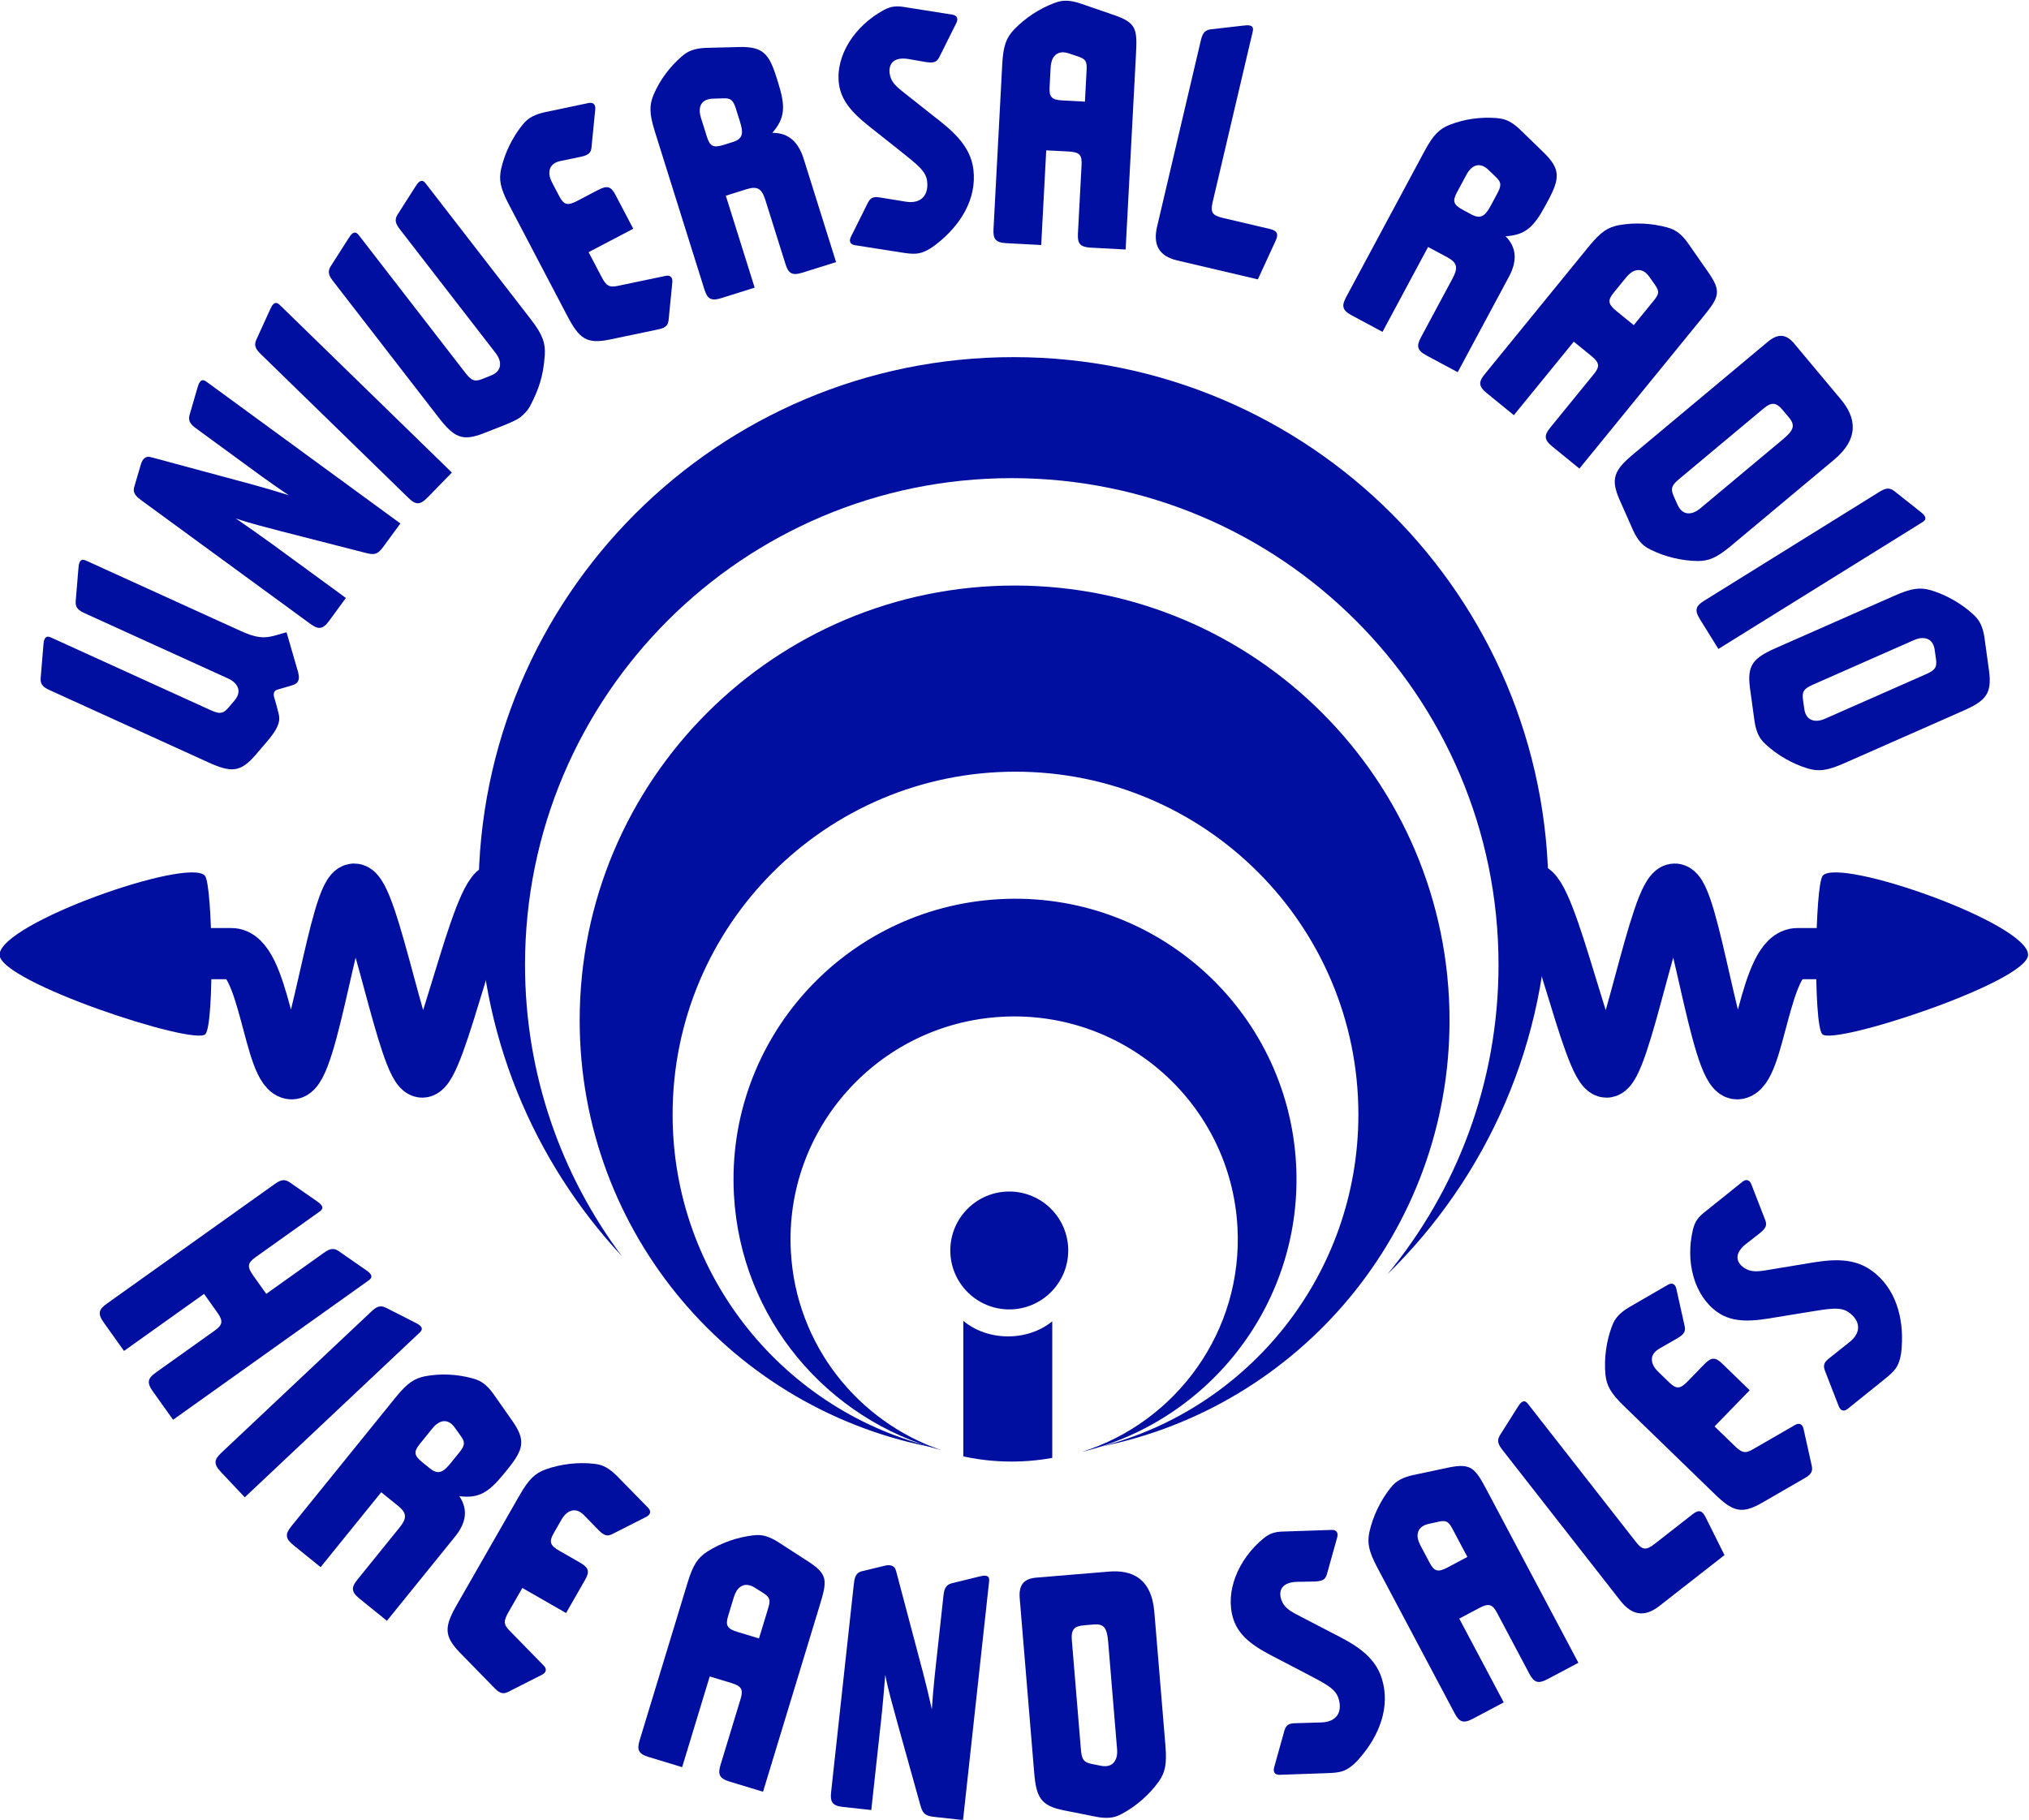
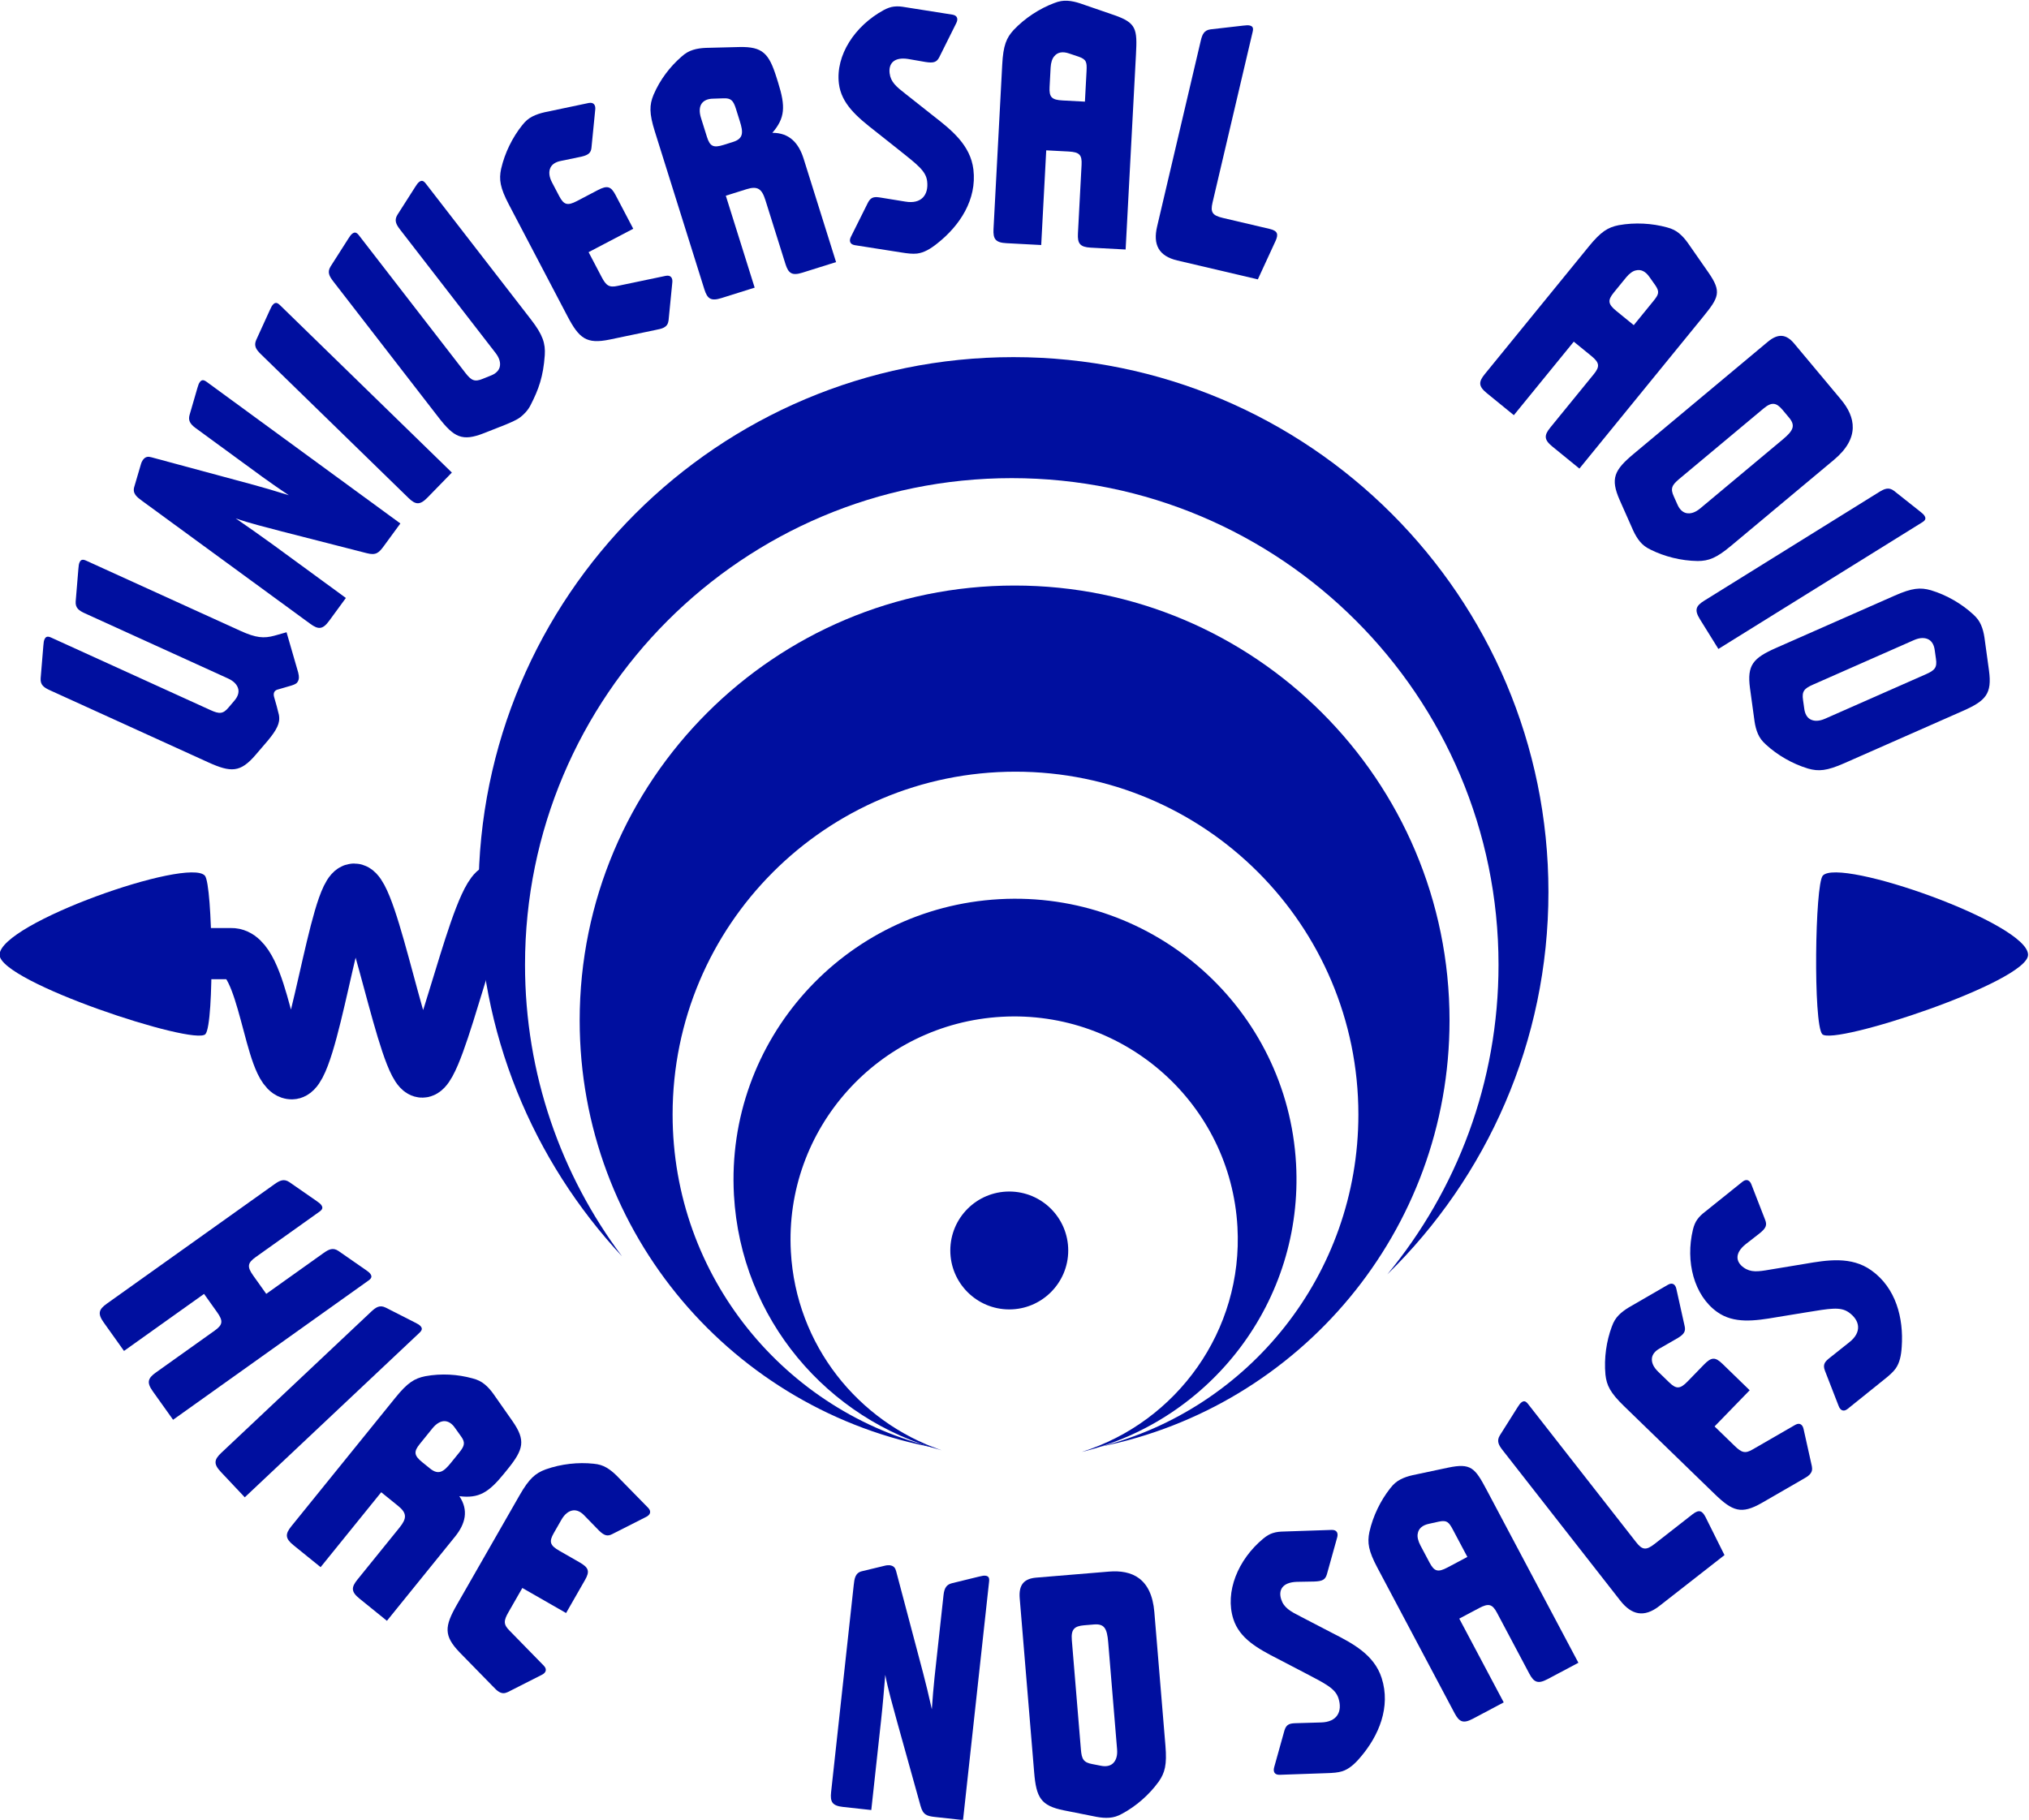
<svg xmlns="http://www.w3.org/2000/svg" version="1.1" id="svg2" xml:space="preserve" width="422.618" height="379.128" viewBox="0 0 422.618 379.128">
  <defs id="defs6">
    <clipPath clipPathUnits="userSpaceOnUse" id="clipPath18">
      <path d="M 0,595.276 H 841.89 V 0 H 0 Z" id="path16" />
    </clipPath>
    <clipPath clipPathUnits="userSpaceOnUse" id="clipPath130">
      <path d="M 0,595.276 H 841.89 V 0 H 0 Z" id="path128" />
    </clipPath>
    <clipPath clipPathUnits="userSpaceOnUse" id="clipPath154">
      <path d="M 0,595.276 H 841.89 V 0 H 0 Z" id="path152" />
    </clipPath>
    <clipPath clipPathUnits="userSpaceOnUse" id="clipPath174">
      <path d="m 385.064,247.196 c 0,-19.297 15.706,-34.941 35.08,-34.941 v 0 c 19.375,0 35.08,15.644 35.08,34.941 v 0 c 0,19.297 -15.705,34.94 -35.08,34.94 v 0 c -19.374,0 -35.08,-15.643 -35.08,-34.94" id="path172" />
    </clipPath>
    <clipPath clipPathUnits="userSpaceOnUse" id="clipPath186">
      <path d="M 0,595.276 H 841.89 V 0 H 0 Z" id="path184" />
    </clipPath>
  </defs>
  <g id="g10" transform="matrix(1.333,0,0,-1.333,-349.355,587.432)">
    <g id="g12">
      <g id="g14" clip-path="url(#clipPath18)">
        <g id="g20" transform="translate(269.892,332.797)">
          <path d="m 0,0 c -0.928,0.422 -1.533,0.831 -1.459,1.862 l 0.425,5.133 c 0.037,0.516 0.083,0.761 0.183,0.982 0.202,0.441 0.496,0.507 1.042,0.258 L 25.093,-3.101 c 1.365,-0.621 1.957,-0.625 2.836,0.44 l 0.856,1.009 c 0.545,0.618 0.766,1.249 0.639,1.839 -0.156,0.671 -0.685,1.245 -1.614,1.667 L 5.475,12.021 c -0.929,0.423 -1.534,0.832 -1.46,1.863 l 0.426,5.133 c 0.037,0.516 0.082,0.761 0.183,0.982 0.201,0.44 0.495,0.507 1.041,0.258 L 29.748,9.294 c 2.458,-1.118 3.671,-1.205 5.324,-0.758 l 1.892,0.536 1.819,-6.287 C 38.968,2.034 38.897,1.734 38.772,1.458 38.621,1.127 38.411,0.957 37.719,0.739 L 35.667,0.142 C 35.08,0.01 34.824,-0.406 35.035,-1.102 c 0.304,-1.07 0.515,-1.765 0.735,-2.731 0.131,-0.725 0.014,-1.271 -0.262,-1.878 -0.302,-0.662 -0.818,-1.359 -1.412,-2.087 l -1.97,-2.299 c -2.385,-2.776 -3.838,-2.78 -7.442,-1.14 z" style="fill:#000f9f;fill-opacity:1;fill-rule:nonzero;stroke:none" id="path22" />
        </g>
        <g id="g24" transform="translate(284.32,362.377)">
          <path d="m 0,0 c -0.823,0.602 -1.598,1.169 -1.245,2.262 l 0.999,3.398 c 0.082,0.316 0.213,0.596 0.32,0.743 0.43,0.587 0.863,0.57 1.358,0.433 L 17.384,2.53 C 18.506,2.235 21.077,1.481 22.887,0.908 21.495,1.851 20.055,2.829 18.796,3.75 l -10.46,7.648 c -0.92,0.674 -1.178,1.236 -0.955,2.049 l 1.223,4.213 c 0.14,0.497 0.235,0.729 0.378,0.924 0.286,0.392 0.587,0.396 1.072,0.042 L 40.321,-3.507 37.745,-7.029 C 36.958,-8.106 36.504,-8.524 35.068,-8.15 l -13.273,3.399 c -2.243,0.59 -5.199,1.325 -7.203,2.039 1.972,-1.367 3.897,-2.7 5.786,-4.08 l 11.429,-8.358 -2.611,-3.571 c -1.002,-1.37 -1.689,-1.393 -2.948,-0.473 z" style="fill:#000f9f;fill-opacity:1;fill-rule:nonzero;stroke:none" id="path26" />
        </g>
        <g id="g28" transform="translate(302.862,385.31)">
          <path d="m 0,0 c -0.731,0.711 -1.162,1.301 -0.743,2.247 l 2.137,4.686 c 0.21,0.472 0.335,0.688 0.505,0.861 0.338,0.348 0.637,0.31 1.066,-0.108 l 26.862,-26.169 -3.806,-3.906 c -1.185,-1.215 -1.868,-1.142 -2.986,-0.053 z" style="fill:#000f9f;fill-opacity:1;fill-rule:nonzero;stroke:none" id="path30" />
        </g>
        <g id="g32" transform="translate(314.157,396.707)">
          <path d="M 0,0 C -0.624,0.807 -0.968,1.45 -0.422,2.328 L 2.348,6.67 C 2.622,7.109 2.777,7.305 2.969,7.453 3.352,7.75 3.643,7.671 4.01,7.197 l 16.629,-21.494 c 0.918,-1.187 1.44,-1.466 2.715,-0.934 l 1.226,0.493 c 0.77,0.293 1.26,0.748 1.424,1.33 0.174,0.665 -0.027,1.42 -0.651,2.226 L 10.45,8.083 C 9.826,8.89 9.481,9.534 10.028,10.412 l 2.77,4.342 c 0.274,0.439 0.429,0.635 0.62,0.783 0.384,0.297 0.674,0.218 1.041,-0.256 L 30.906,-5.977 c 1.835,-2.373 2.259,-3.713 2.144,-5.546 -0.232,-3.365 -0.972,-5.379 -2.192,-7.764 -0.414,-0.851 -1.06,-1.503 -1.635,-1.947 -0.527,-0.408 -1.393,-0.774 -2.259,-1.141 l -3.404,-1.343 c -3.404,-1.345 -4.691,-0.672 -7.114,2.46 z" style="fill:#000f9f;fill-opacity:1;fill-rule:nonzero;stroke:none" id="path34" />
        </g>
        <g id="g36" transform="translate(341.606,408.701)">
          <path d="m 0,0 c -1.394,2.657 -1.575,3.917 -1.222,5.592 0.583,2.541 1.79,4.936 3.278,6.8 0.53,0.685 1.01,1.072 1.601,1.382 0.536,0.281 1.237,0.513 1.91,0.664 l 6.903,1.451 c 0.808,0.153 1.088,-0.378 1.016,-1.026 L 12.9,8.933 C 12.831,8.151 12.485,7.767 11.327,7.499 L 8.118,6.832 C 7.309,6.679 6.746,6.316 6.484,5.772 6.196,5.147 6.262,4.368 6.736,3.465 L 7.851,1.339 c 0.724,-1.381 1.295,-1.556 2.797,-0.768 l 3.22,1.689 c 1.503,0.787 2.073,0.613 2.798,-0.769 l 2.759,-5.261 -6.978,-3.658 2.034,-3.879 c 0.697,-1.329 1.163,-1.694 2.51,-1.394 l 7.523,1.574 c 0.809,0.153 1.088,-0.378 1.016,-1.025 l -0.585,-5.93 c -0.073,-0.513 -0.23,-0.866 -0.766,-1.148 -0.323,-0.168 -0.754,-0.259 -1.374,-0.381 l -7.092,-1.483 c -3.586,-0.729 -4.735,0.158 -6.574,3.666 z" style="fill:#000f9f;fill-opacity:1;fill-rule:nonzero;stroke:none" id="path38" />
        </g>
        <g id="g40" transform="translate(375.161,418.041)">
          <path d="M 0,0 1.446,0.454 C 3.122,0.98 3.066,1.969 2.527,3.687 L 1.917,5.633 C 1.504,6.949 1.129,7.334 -0.06,7.276 L -1.631,7.223 C -2.455,7.216 -3.073,6.959 -3.428,6.471 -3.782,5.982 -3.856,5.205 -3.551,4.231 L -2.617,1.254 C -2.149,-0.235 -1.619,-0.508 0,0 m -10.757,2.095 c -0.898,2.863 -0.852,4.135 -0.207,5.72 1.026,2.398 2.562,4.389 4.357,5.958 0.643,0.58 1.186,0.876 1.822,1.075 0.636,0.2 1.307,0.285 1.998,0.313 l 5.23,0.132 c 3.66,0.08 4.633,-0.998 5.819,-4.776 L 8.513,9.715 C 9.68,5.994 9.604,4.209 7.604,1.883 c 2.662,0.018 4.122,-1.598 4.893,-4.06 l 5.065,-16.144 -5.262,-1.651 c -1.618,-0.508 -2.185,-0.121 -2.652,1.368 l -3.126,9.96 c -0.556,1.776 -1.216,2.26 -2.952,1.716 l -3.237,-1.017 4.508,-14.369 -5.204,-1.633 c -1.62,-0.509 -2.187,-0.12 -2.654,1.368 z" style="fill:#000f9f;fill-opacity:1;fill-rule:nonzero;stroke:none" id="path42" />
        </g>
        <g id="g44" transform="translate(395.049,403.689)">
          <path d="M 0,0 2.658,5.333 C 3.154,6.297 3.77,6.25 4.642,6.113 L 8.5,5.486 c 2.493,-0.426 3.66,1.042 3.404,3.186 -0.192,1.609 -1.532,2.597 -4.5,4.961 L 3.83,16.469 c -2.894,2.252 -5.338,4.317 -5.715,7.473 -0.527,4.409 2.464,8.996 6.99,11.47 0.575,0.311 1.102,0.494 1.583,0.551 0.662,0.08 1.158,0.018 1.781,-0.089 l 7.403,-1.17 c 0.811,-0.144 0.882,-0.74 0.585,-1.32 L 13.799,28.052 C 13.402,27.28 12.936,27.103 11.629,27.31 L 8.948,27.775 C 6.771,28.119 5.855,27.103 6.041,25.554 6.204,24.184 7.086,23.443 8.499,22.343 l 4.382,-3.464 c 2.826,-2.2 5.795,-4.564 6.251,-8.376 C 19.694,5.796 17.007,1.729 13.493,-1.046 12.435,-1.898 11.408,-2.504 10.325,-2.634 9.663,-2.712 8.859,-2.627 7.801,-2.452 L 0.585,-1.32 C -0.226,-1.175 -0.297,-0.579 0,0" style="fill:#000f9f;fill-opacity:1;fill-rule:nonzero;stroke:none" id="path46" />
        </g>
        <g id="g48" transform="translate(431.862,429.592)">
          <path d="m 0,0 c 0.071,1.378 -0.027,1.804 -1.217,2.228 l -1.491,0.5 C -3.721,3.082 -4.518,2.944 -5.035,2.311 -5.357,1.967 -5.574,1.317 -5.614,0.539 l -0.163,-3.057 c -0.082,-1.557 0.319,-1.999 2.013,-2.088 l 3.509,-0.187 z m 0.659,-27.614 c -1.693,0.09 -2.088,0.652 -2.006,2.21 l 0.568,10.725 c 0.083,1.557 -0.318,1.999 -2.012,2.09 l -3.51,0.185 -0.785,-14.799 -5.446,0.289 c -1.694,0.091 -2.089,0.653 -2.007,2.21 L -13.177,1 c 0.159,2.996 0.646,4.172 1.806,5.432 1.799,1.887 4.059,3.33 6.29,4.172 0.805,0.318 1.417,0.406 2.083,0.371 0.665,-0.036 1.324,-0.191 1.979,-0.406 L 4.346,8.722 C 7.802,7.517 7.932,6.548 7.722,2.594 L 6.105,-27.903 Z" style="fill:#000f9f;fill-opacity:1;fill-rule:nonzero;stroke:none" id="path50" />
        </g>
        <g id="g52" transform="translate(449.704,434.304)">
          <path d="M 0,0 C 0.233,0.992 0.516,1.666 1.543,1.794 L 6.661,2.38 C 7.174,2.444 7.424,2.447 7.66,2.392 8.132,2.281 8.254,2.006 8.116,1.422 l -6.27,-26.69 c -0.357,-1.519 -0.04,-2.024 1.611,-2.413 l 7.317,-1.717 c 1.298,-0.306 1.352,-0.872 0.942,-1.824 l -2.794,-6.061 -12.568,2.951 c -2.95,0.692 -3.832,2.501 -3.173,5.305 z" style="fill:#000f9f;fill-opacity:1;fill-rule:nonzero;stroke:none" id="path54" />
        </g>
        <g id="g56" transform="translate(490.675,407.877)">
-           <path d="M 0,0 1.334,-0.717 C 2.883,-1.548 3.552,-0.816 4.402,0.77 L 5.367,2.567 C 6.019,3.782 6.032,4.32 5.16,5.129 L 4.024,6.215 C 3.443,6.8 2.828,7.062 2.229,6.974 1.632,6.886 1.024,6.395 0.543,5.496 L -0.933,2.747 C -1.67,1.373 -1.496,0.802 0,0 m -6.022,9.156 c 1.418,2.643 2.359,3.499 3.945,4.146 2.431,0.943 4.929,1.237 7.305,1.052 0.863,-0.056 1.454,-0.237 2.042,-0.552 0.587,-0.316 1.118,-0.737 1.621,-1.21 l 3.751,-3.647 c 2.615,-2.562 2.524,-4.011 0.652,-7.5 L 12.896,0.705 C 11.052,-2.731 9.724,-3.925 6.661,-4.12 8.535,-6.011 8.4,-8.185 7.18,-10.458 l -8.001,-14.908 -4.86,2.608 c -1.496,0.802 -1.614,1.479 -0.877,2.853 l 4.938,9.198 c 0.88,1.64 0.765,2.45 -0.838,3.31 l -2.99,1.604 -7.121,-13.269 -4.806,2.58 c -1.496,0.802 -1.614,1.479 -0.877,2.853 z" style="fill:#000f9f;fill-opacity:1;fill-rule:nonzero;stroke:none" id="path58" />
-         </g>
+           </g>
        <g id="g60" transform="translate(520.398,393.588)">
          <path d="M 0,0 C 0.873,1.069 1.044,1.472 0.332,2.516 L -0.577,3.799 C -1.187,4.683 -1.911,5.041 -2.704,4.835 -3.167,4.748 -3.724,4.351 -4.217,3.746 L -6.151,1.374 c -0.986,-1.21 -0.922,-1.803 0.394,-2.875 l 2.725,-2.221 z m -15.755,-22.692 c -1.315,1.071 -1.303,1.758 -0.317,2.968 l 6.785,8.327 c 0.986,1.209 0.923,1.803 -0.393,2.875 l -2.725,2.22 -9.364,-11.49 -4.227,3.445 c -1.316,1.072 -1.303,1.759 -0.317,2.969 l 16.261,19.956 c 1.896,2.326 2.983,2.988 4.662,3.323 2.567,0.463 5.244,0.294 7.541,-0.34 C 2.99,11.342 3.535,11.053 4.052,10.632 4.569,10.21 5.01,9.696 5.413,9.135 L 8.655,4.481 C 10.735,1.469 10.27,0.61 7.769,-2.46 l -19.294,-23.678 z" style="fill:#000f9f;fill-opacity:1;fill-rule:nonzero;stroke:none" id="path62" />
        </g>
        <g id="g64" transform="translate(523.634,363.074)">
          <path d="m 0,0 0.54,-1.207 c 0.321,-0.758 0.795,-1.231 1.383,-1.372 0.671,-0.15 1.419,0.08 2.201,0.735 L 17.016,8.929 c 1.657,1.385 2.023,2.164 0.973,3.42 l -0.971,1.162 C 16.007,14.72 15.288,14.831 14,13.753 L 0.832,2.749 C -0.319,1.786 -0.578,1.254 0,0 m 14.667,24.183 c 1.61,1.346 2.885,1.226 4.128,-0.262 L 26.102,15.18 C 28.395,12.437 29.103,9.158 25.004,5.734 L 8.936,-7.695 c -2.302,-1.925 -3.495,-2.368 -5.207,-2.378 -2.608,0.032 -5.204,0.705 -7.34,1.764 -0.783,0.373 -1.262,0.761 -1.69,1.272 -0.428,0.512 -0.762,1.101 -1.053,1.727 l -2.121,4.783 c -1.47,3.351 -0.847,4.662 2.192,7.202 z" style="fill:#000f9f;fill-opacity:1;fill-rule:nonzero;stroke:none" id="path66" />
        </g>
        <g id="g68" transform="translate(555.689,363.775)">
          <path d="M 0,0 C 0.866,0.538 1.542,0.815 2.359,0.182 L 6.396,-3.017 C 6.805,-3.334 6.983,-3.508 7.112,-3.714 7.367,-4.126 7.26,-4.407 6.75,-4.724 l -31.848,-19.792 -2.879,4.633 c -0.896,1.441 -0.661,2.086 0.665,2.909 z" style="fill:#000f9f;fill-opacity:1;fill-rule:nonzero;stroke:none" id="path70" />
        </g>
        <g id="g72" transform="translate(563.024,335.31)">
          <path d="M 0,0 C 1.373,0.605 1.77,1.045 1.561,2.41 L 1.376,3.72 C 1.278,4.538 0.954,5.124 0.429,5.421 -0.176,5.751 -0.957,5.738 -1.889,5.326 l -15.757,-6.951 c -1.373,-0.605 -1.769,-1.045 -1.561,-2.411 l 0.185,-1.309 c 0.098,-0.818 0.421,-1.404 0.947,-1.702 0.604,-0.329 1.385,-0.316 2.318,0.096 z m -27.495,-2.194 c -0.485,3.628 0.477,4.715 4.101,6.314 l 18.502,8.162 c 2.746,1.211 4.014,1.307 5.663,0.842 C 3.267,12.37 5.575,11.003 7.334,9.395 7.981,8.82 8.336,8.313 8.604,7.704 8.874,7.094 9.032,6.435 9.137,5.752 L 9.85,0.569 C 10.335,-3.059 9.371,-4.146 5.748,-5.745 l -18.503,-8.162 c -2.745,-1.21 -4.014,-1.306 -5.662,-0.842 -2.496,0.753 -4.805,2.12 -6.563,3.729 -0.648,0.576 -1.002,1.081 -1.271,1.691 -0.27,0.61 -0.429,1.269 -0.533,1.951 z" style="fill:#000f9f;fill-opacity:1;fill-rule:nonzero;stroke:none" id="path74" />
        </g>
        <g id="g76" transform="translate(304.96,255.595)">
          <path d="m 0,0 c 0.831,0.592 1.487,0.911 2.343,0.33 l 4.231,-2.937 c 0.427,-0.29 0.617,-0.454 0.758,-0.651 0.281,-0.394 0.191,-0.682 -0.297,-1.03 l -9.968,-7.104 c -1.27,-0.905 -1.366,-1.494 -0.381,-2.876 l 2.04,-2.862 8.941,6.372 c 0.831,0.592 1.487,0.911 2.343,0.33 l 4.231,-2.937 c 0.428,-0.29 0.617,-0.453 0.758,-0.651 0.281,-0.394 0.191,-0.681 -0.297,-1.03 L -15.834,-36.809 -19,-32.367 c -0.985,1.382 -0.792,2.04 0.479,2.945 l 9.186,6.547 c 1.27,0.905 1.365,1.494 0.381,2.876 l -2.04,2.862 -12.508,-8.914 -3.165,4.442 c -0.985,1.38 -0.792,2.04 0.479,2.945 z" style="fill:#000f9f;fill-opacity:1;fill-rule:nonzero;stroke:none" id="path78" />
        </g>
        <g id="g80" transform="translate(320.07,235.671)">
          <path d="M 0,0 C 0.743,0.699 1.35,1.104 2.276,0.646 L 6.867,-1.69 c 0.464,-0.23 0.674,-0.365 0.84,-0.541 0.332,-0.353 0.282,-0.65 -0.155,-1.062 l -27.294,-25.711 -3.739,3.971 c -1.164,1.234 -1.061,1.914 0.074,2.983 z" style="fill:#000f9f;fill-opacity:1;fill-rule:nonzero;stroke:none" id="path82" />
        </g>
        <g id="g84" transform="translate(328.082,212.134)">
          <path d="m 0,0 1.178,-0.952 c 1.365,-1.106 2.158,-0.512 3.29,0.888 L 5.751,1.521 C 6.619,2.594 6.732,3.12 6.026,4.077 L 5.112,5.356 C 4.651,6.039 4.095,6.411 3.492,6.437 2.889,6.462 2.2,6.093 1.559,5.3 L -0.403,2.874 C -1.385,1.661 -1.319,1.067 0,0 m -4.207,10.119 c 1.887,2.332 2.972,2.998 4.649,3.339 2.565,0.472 5.072,0.295 7.371,-0.331 0.839,-0.215 1.386,-0.503 1.904,-0.922 0.518,-0.42 0.961,-0.933 1.366,-1.491 L 14.086,6.431 C 16.177,3.427 15.818,2.02 13.328,-1.06 L 12.799,-1.713 C 10.346,-4.744 8.819,-5.669 5.774,-5.29 7.262,-7.497 6.724,-9.608 5.101,-11.614 L -5.541,-24.769 -9.827,-21.3 c -1.319,1.068 -1.309,1.754 -0.328,2.967 l 6.566,8.116 c 1.17,1.446 1.208,2.265 -0.205,3.408 l -2.638,2.134 -9.471,-11.708 -4.24,3.431 c -1.318,1.067 -1.309,1.754 -0.327,2.967 z" style="fill:#000f9f;fill-opacity:1;fill-rule:nonzero;stroke:none" id="path86" />
        </g>
        <g id="g88" transform="translate(343.269,206.988)">
          <path d="M 0,0 C 1.491,2.604 2.455,3.434 4.058,4.037 6.514,4.911 9.182,5.181 11.552,4.93 12.415,4.851 13,4.653 13.578,4.321 14.104,4.021 14.675,3.555 15.165,3.067 L 20.1,-1.972 c 0.564,-0.6 0.266,-1.121 -0.318,-1.409 l -5.314,-2.694 c -0.697,-0.362 -1.206,-0.278 -2.056,0.555 l -2.287,2.348 C 9.56,-2.572 8.952,-2.293 8.353,-2.364 7.67,-2.458 7.05,-2.933 6.543,-3.817 L 5.351,-5.899 C 4.575,-7.254 4.734,-7.829 6.207,-8.672 l 3.155,-1.807 c 1.472,-0.843 1.631,-1.419 0.856,-2.773 l -2.951,-5.154 -6.836,3.916 -2.177,-3.801 c -0.745,-1.302 -0.803,-1.891 0.175,-2.865 L 3.8,-26.653 c 0.564,-0.6 0.266,-1.12 -0.318,-1.409 l -5.314,-2.695 c -0.471,-0.214 -0.854,-0.271 -1.379,0.03 -0.316,0.181 -0.624,0.497 -1.06,0.954 l -5.063,5.181 c -2.543,2.632 -2.413,4.079 -0.445,7.515 z" style="fill:#000f9f;fill-opacity:1;fill-rule:nonzero;stroke:none" id="path90" />
        </g>
        <g id="g92" transform="translate(382.074,189.201)">
-           <path d="M 0,0 C 0.402,1.32 0.408,1.757 -0.647,2.454 L -1.975,3.297 C -2.873,3.883 -3.679,3.939 -4.335,3.449 -4.729,3.193 -5.096,2.614 -5.322,1.868 L -6.213,-1.06 c -0.454,-1.492 -0.17,-2.017 1.454,-2.51 l 3.363,-1.023 z m -5.982,-26.966 c -1.624,0.494 -1.873,1.134 -1.419,2.626 l 3.125,10.276 c 0.453,1.493 0.17,2.017 -1.454,2.511 l -3.363,1.022 -4.311,-14.179 -5.219,1.587 c -1.624,0.493 -1.872,1.133 -1.419,2.626 l 7.489,24.626 c 0.873,2.87 1.628,3.894 3.056,4.841 2.199,1.4 4.741,2.259 7.107,2.542 0.859,0.116 1.473,0.054 2.111,-0.14 0.638,-0.193 1.241,-0.503 1.826,-0.868 L 6.312,7.425 C 9.378,5.427 9.273,4.455 8.121,0.667 l -8.885,-29.219 z" style="fill:#000f9f;fill-opacity:1;fill-rule:nonzero;stroke:none" id="path94" />
-         </g>
+           </g>
        <g id="g96" transform="translate(395.478,192.919)">
          <path d="M 0,0 C 0.111,1.014 0.215,1.969 1.338,2.208 L 4.782,3.039 C 5.096,3.126 5.404,3.152 5.584,3.133 6.308,3.054 6.509,2.669 6.638,2.173 l 4.229,-15.974 c 0.305,-1.12 0.935,-3.723 1.341,-5.579 0.123,1.677 0.251,3.413 0.421,4.964 l 1.407,12.884 c 0.124,1.133 0.484,1.636 1.299,1.849 l 4.26,1.044 c 0.501,0.127 0.749,0.16 0.989,0.134 0.483,-0.053 0.637,-0.311 0.573,-0.907 l -4.073,-37.279 -4.337,0.473 c -1.326,0.145 -1.915,0.329 -2.308,1.761 L 6.761,-21.26 c -0.609,2.239 -1.448,5.168 -1.828,7.262 -0.201,-2.393 -0.394,-4.726 -0.649,-7.052 l -1.537,-14.076 -4.398,0.48 c -1.687,0.184 -2.05,0.767 -1.88,2.318 z" style="fill:#000f9f;fill-opacity:1;fill-rule:nonzero;stroke:none" id="path98" />
        </g>
        <g id="g100" transform="translate(432.749,164.976)">
          <path d="M 0,0 1.299,-0.254 C 2.104,-0.428 2.763,-0.312 3.216,0.086 3.725,0.55 3.968,1.292 3.883,2.309 L 2.494,19.053 c -0.178,2.152 -0.604,2.9 -2.235,2.764 l -1.51,-0.125 c -1.57,-0.13 -2.074,-0.653 -1.936,-2.328 L -1.769,2.262 C -1.645,0.768 -1.358,0.249 0,0 m -11.331,25.915 c -0.173,2.093 0.658,3.064 2.591,3.225 l 11.354,0.941 c 3.563,0.295 6.652,-1.015 7.093,-6.336 L 11.438,2.875 C 11.686,-0.115 11.361,-1.347 10.384,-2.752 8.856,-4.865 6.812,-6.601 4.716,-7.737 3.961,-8.161 3.367,-8.331 2.702,-8.386 2.038,-8.441 1.364,-8.376 0.685,-8.252 l -5.132,1.02 c -3.587,0.726 -4.3,1.992 -4.627,5.938 z" style="fill:#000f9f;fill-opacity:1;fill-rule:nonzero;stroke:none" id="path102" />
        </g>
        <g id="g104" transform="translate(461.18,164.483)">
          <path d="m 0,0 1.602,5.74 c 0.302,1.042 0.917,1.113 1.797,1.142 l 3.908,0.115 c 2.528,0.052 3.396,1.716 2.739,3.774 -0.493,1.542 -1.995,2.259 -5.357,4.02 L 0.644,16.9 c -3.268,1.664 -6.058,3.23 -7.026,6.259 -1.351,4.23 0.718,9.301 4.694,12.587 0.503,0.413 0.987,0.693 1.449,0.842 0.635,0.202 1.133,0.235 1.764,0.249 l 7.491,0.252 C 9.839,37.1 10.021,36.528 9.84,35.903 L 8.239,30.163 C 7.996,29.329 7.571,29.067 6.249,29.022 L 3.529,28.973 C 1.326,28.898 0.619,27.728 1.094,26.241 1.515,24.927 2.521,24.366 4.116,23.554 l 4.957,-2.575 c 3.193,-1.625 6.554,-3.385 7.723,-7.043 C 18.239,9.42 16.369,4.917 13.445,1.525 12.567,0.488 11.675,-0.301 10.636,-0.633 10.001,-0.836 9.195,-0.904 8.123,-0.932 L 0.824,-1.186 C 0.001,-1.196 -0.182,-0.625 0,0" style="fill:#000f9f;fill-opacity:1;fill-rule:nonzero;stroke:none" id="path106" />
        </g>
        <g id="g108" transform="translate(489.117,201.588)">
          <path d="M 0,0 C -0.647,1.219 -0.951,1.533 -2.19,1.283 L -3.726,0.944 c -1.05,-0.217 -1.662,-0.746 -1.78,-1.555 -0.099,-0.461 0.05,-1.129 0.415,-1.819 l 1.435,-2.703 c 0.73,-1.378 1.302,-1.551 2.801,-0.755 l 3.104,1.647 z m 14.781,-23.338 c -1.499,-0.795 -2.127,-0.516 -2.857,0.861 l -5.034,9.49 c -0.732,1.378 -1.303,1.549 -2.802,0.755 L 0.983,-13.879 7.93,-26.973 3.112,-29.528 c -1.499,-0.795 -2.127,-0.517 -2.858,0.861 L -11.81,-5.926 c -1.406,2.651 -1.594,3.909 -1.249,5.587 0.571,2.544 1.767,4.944 3.244,6.816 0.527,0.686 1.005,1.077 1.594,1.389 0.589,0.312 1.235,0.519 1.908,0.672 l 5.548,1.177 C 2.818,10.461 3.429,9.698 5.284,6.199 l 14.315,-26.981 z" style="fill:#000f9f;fill-opacity:1;fill-rule:nonzero;stroke:none" id="path110" />
        </g>
        <g id="g112" transform="translate(496.881,214.029)">
          <path d="M 0,0 C -0.629,0.804 -0.977,1.445 -0.435,2.326 L 2.313,6.684 C 2.585,7.124 2.738,7.32 2.93,7.47 3.312,7.768 3.603,7.69 3.972,7.218 l 16.889,-21.603 c 0.961,-1.229 1.554,-1.299 2.891,-0.254 l 5.92,4.628 c 1.051,0.822 1.526,0.508 2.012,-0.408 l 2.977,-5.974 -10.169,-7.949 c -2.388,-1.866 -4.351,-1.421 -6.125,0.848 z" style="fill:#000f9f;fill-opacity:1;fill-rule:nonzero;stroke:none" id="path114" />
        </g>
        <g id="g116" transform="translate(515.847,220.917)">
          <path d="m 0,0 c -2.153,2.089 -2.719,3.229 -2.906,4.931 -0.24,2.596 0.16,5.248 0.991,7.482 0.29,0.816 0.626,1.334 1.09,1.813 0.423,0.434 1.014,0.873 1.608,1.226 l 6.106,3.533 c 0.72,0.399 1.151,-0.019 1.285,-0.656 L 9.469,12.513 C 9.647,11.749 9.438,11.275 8.422,10.658 L 5.581,9.023 C 4.86,8.626 4.438,8.105 4.359,7.507 4.281,6.823 4.587,6.104 5.318,5.394 L 7.041,3.723 C 8.161,2.637 8.758,2.648 9.939,3.866 l 2.533,2.61 c 1.181,1.217 1.778,1.229 2.898,0.143 l 4.263,-4.137 -5.487,-5.653 3.143,-3.05 c 1.077,-1.044 1.634,-1.246 2.82,-0.54 l 6.657,3.843 c 0.72,0.398 1.151,-0.02 1.286,-0.656 l 1.295,-5.817 c 0.09,-0.509 0.05,-0.893 -0.371,-1.329 -0.253,-0.26 -0.635,-0.481 -1.186,-0.791 l -6.275,-3.622 c -3.18,-1.812 -4.549,-1.328 -7.391,1.43 z" style="fill:#000f9f;fill-opacity:1;fill-rule:nonzero;stroke:none" id="path118" />
        </g>
        <g id="g120" transform="translate(549.388,220.92)">
          <path d="M 0,0 -2.158,5.555 C -2.539,6.57 -2.09,6.994 -1.402,7.546 L 1.657,9.98 c 1.992,1.557 1.691,3.409 -0.068,4.662 -1.32,0.939 -2.951,0.614 -6.698,0.007 l -4.502,-0.736 c -3.614,-0.626 -6.785,-1.046 -9.375,0.799 -3.618,2.576 -4.999,7.875 -3.786,12.889 0.156,0.632 0.375,1.146 0.656,1.542 0.387,0.543 0.765,0.868 1.263,1.256 l 5.846,4.692 c 0.653,0.502 1.142,0.154 1.37,-0.455 l 2.158,-5.555 c 0.305,-0.812 0.123,-1.277 -0.91,-2.104 l -2.146,-1.671 c -1.72,-1.379 -1.584,-2.741 -0.314,-3.646 1.124,-0.801 2.266,-0.645 4.031,-0.34 l 5.51,0.911 c 3.53,0.612 7.276,1.217 10.404,-1.01 C 8.957,18.472 10.159,13.746 9.85,9.279 9.769,7.924 9.526,6.757 8.894,5.868 8.507,5.325 7.903,4.788 7.062,4.123 L 1.37,-0.455 C 0.718,-0.957 0.229,-0.609 0,0" style="fill:#000f9f;fill-opacity:1;fill-rule:nonzero;stroke:none" id="path122" />
        </g>
      </g>
    </g>
    <g id="g124">
      <g id="g126" clip-path="url(#clipPath130)">
        <g id="g132" transform="translate(546.814,279.058)">
          <path d="M 0,0 C 1.665,-1.883 32.165,8.155 32.165,12.401 32.165,17.324 2.672,27.69 0.088,24.769 -1.14,23.381 -1.417,1.602 0,0" style="fill:#000f9f;fill-opacity:1;fill-rule:nonzero;stroke:none" id="path134" />
        </g>
        <g id="g136" transform="translate(294.181,279.058)">
          <path d="m 0,0 c -1.665,-1.883 -32.165,8.155 -32.165,12.401 0,4.923 29.493,15.289 32.078,12.368 C 1.14,23.381 1.417,1.602 0,0" style="fill:#000f9f;fill-opacity:1;fill-rule:nonzero;stroke:none" id="path138" />
        </g>
        <g id="g140" transform="translate(501.25,301.852)">
-           <path d="m 0,0 c 3.321,0.01 8.997,-28.723 11.865,-28.723 2.869,0 7.679,28.593 10.65,28.593 2.969,0 6.404,-28.844 9.732,-28.861 3.562,-0.018 4.26,18.878 9.483,18.78 h 18.332" style="fill:none;stroke:#000f9f;stroke-width:8;stroke-linecap:butt;stroke-linejoin:round;stroke-miterlimit:10;stroke-dasharray:none;stroke-opacity:1" id="path142" />
-         </g>
+           </g>
        <g id="g144" transform="translate(339.933,301.852)">
          <path d="m 0,0 c -3.321,0.01 -8.996,-28.723 -11.865,-28.723 -2.869,0 -7.679,28.593 -10.649,28.593 -2.97,0 -6.404,-28.844 -9.733,-28.861 -3.561,-0.018 -4.259,18.878 -9.483,18.78 h -19.705" style="fill:none;stroke:#000f9f;stroke-width:8;stroke-linecap:butt;stroke-linejoin:round;stroke-miterlimit:10;stroke-dasharray:none;stroke-opacity:1" id="path146" />
        </g>
      </g>
    </g>
    <g id="g148">
      <g id="g150" clip-path="url(#clipPath154)">
        <g id="g156" transform="translate(420.444,384.868)">
          <path d="m 0,0 c -46.166,0 -83.59,-37.424 -83.59,-83.59 0,-22.01 8.519,-42.019 22.423,-56.947 -9.518,12.7 -15.158,28.474 -15.158,45.567 0,42.005 34.052,76.057 76.057,76.057 42.006,0 76.058,-34.052 76.058,-76.057 0,-18.382 -6.521,-35.239 -17.375,-48.387 15.526,15.176 25.175,36.34 25.175,59.767 C 83.59,-37.424 46.166,0 0,0" style="fill:#000f9f;fill-opacity:1;fill-rule:nonzero;stroke:none" id="path158" />
        </g>
        <g id="g160" transform="translate(420.62,349.169)">
          <path d="m 0,0 c -37.533,0 -67.96,-30.427 -67.96,-67.96 0,-33.373 24.064,-61.108 55.782,-66.85 -23.651,5.566 -41.262,26.789 -41.262,52.139 0,29.591 23.987,53.578 53.578,53.578 29.59,0 53.578,-23.987 53.578,-53.578 0,-25.014 -17.143,-46.021 -40.32,-51.922 31.116,6.222 54.563,33.687 54.563,66.633 C 67.959,-30.427 37.533,0 0,0" style="fill:#000f9f;fill-opacity:1;fill-rule:nonzero;stroke:none" id="path162" />
        </g>
        <g id="g164" transform="translate(418.246,300.151)">
          <path d="m 0,0 c -24.254,-1.349 -42.825,-22.049 -41.48,-46.234 1.078,-19.387 14.631,-35.118 32.458,-39.906 -13.053,4.461 -22.753,16.442 -23.564,31.028 -1.069,19.214 13.686,35.659 32.955,36.731 19.268,1.071 35.756,-13.636 36.825,-32.85 0.902,-16.222 -9.474,-30.469 -24.322,-35.159 20.202,4.904 34.672,23.596 33.48,45.041 C 45.006,-17.163 24.254,1.349 0,0" style="fill:#000f9f;fill-opacity:1;fill-rule:nonzero;stroke:none" id="path166" />
        </g>
      </g>
    </g>
    <g id="g168">
      <g id="g170" clip-path="url(#clipPath174)">
        <g id="g176" transform="translate(412.603,234.246)">
-           <path d="M 0,0 V -22.626 H 13.899 V -0.074 C 12.119,-1.528 9.685,-2.428 6.996,-2.428 4.261,-2.428 1.787,-1.499 0,0" style="fill:#000f9f;fill-opacity:1;fill-rule:nonzero;stroke:none" id="path178" />
-         </g>
+           </g>
      </g>
    </g>
    <g id="g180">
      <g id="g182" clip-path="url(#clipPath186)">
        <g id="g188" transform="translate(428.999,245.246)">
          <path d="m 0,0 c 0,5.088 -4.125,9.213 -9.213,9.213 -5.088,0 -9.213,-4.125 -9.213,-9.213 0,-2.534 1.025,-4.829 2.681,-6.495 1.669,-1.678 3.979,-2.718 6.532,-2.718 2.51,0 4.782,1.007 6.444,2.635 C -1.062,-4.905 0,-2.578 0,0" style="fill:#000f9f;fill-opacity:1;fill-rule:nonzero;stroke:none" id="path190" />
        </g>
      </g>
    </g>
  </g>
</svg>